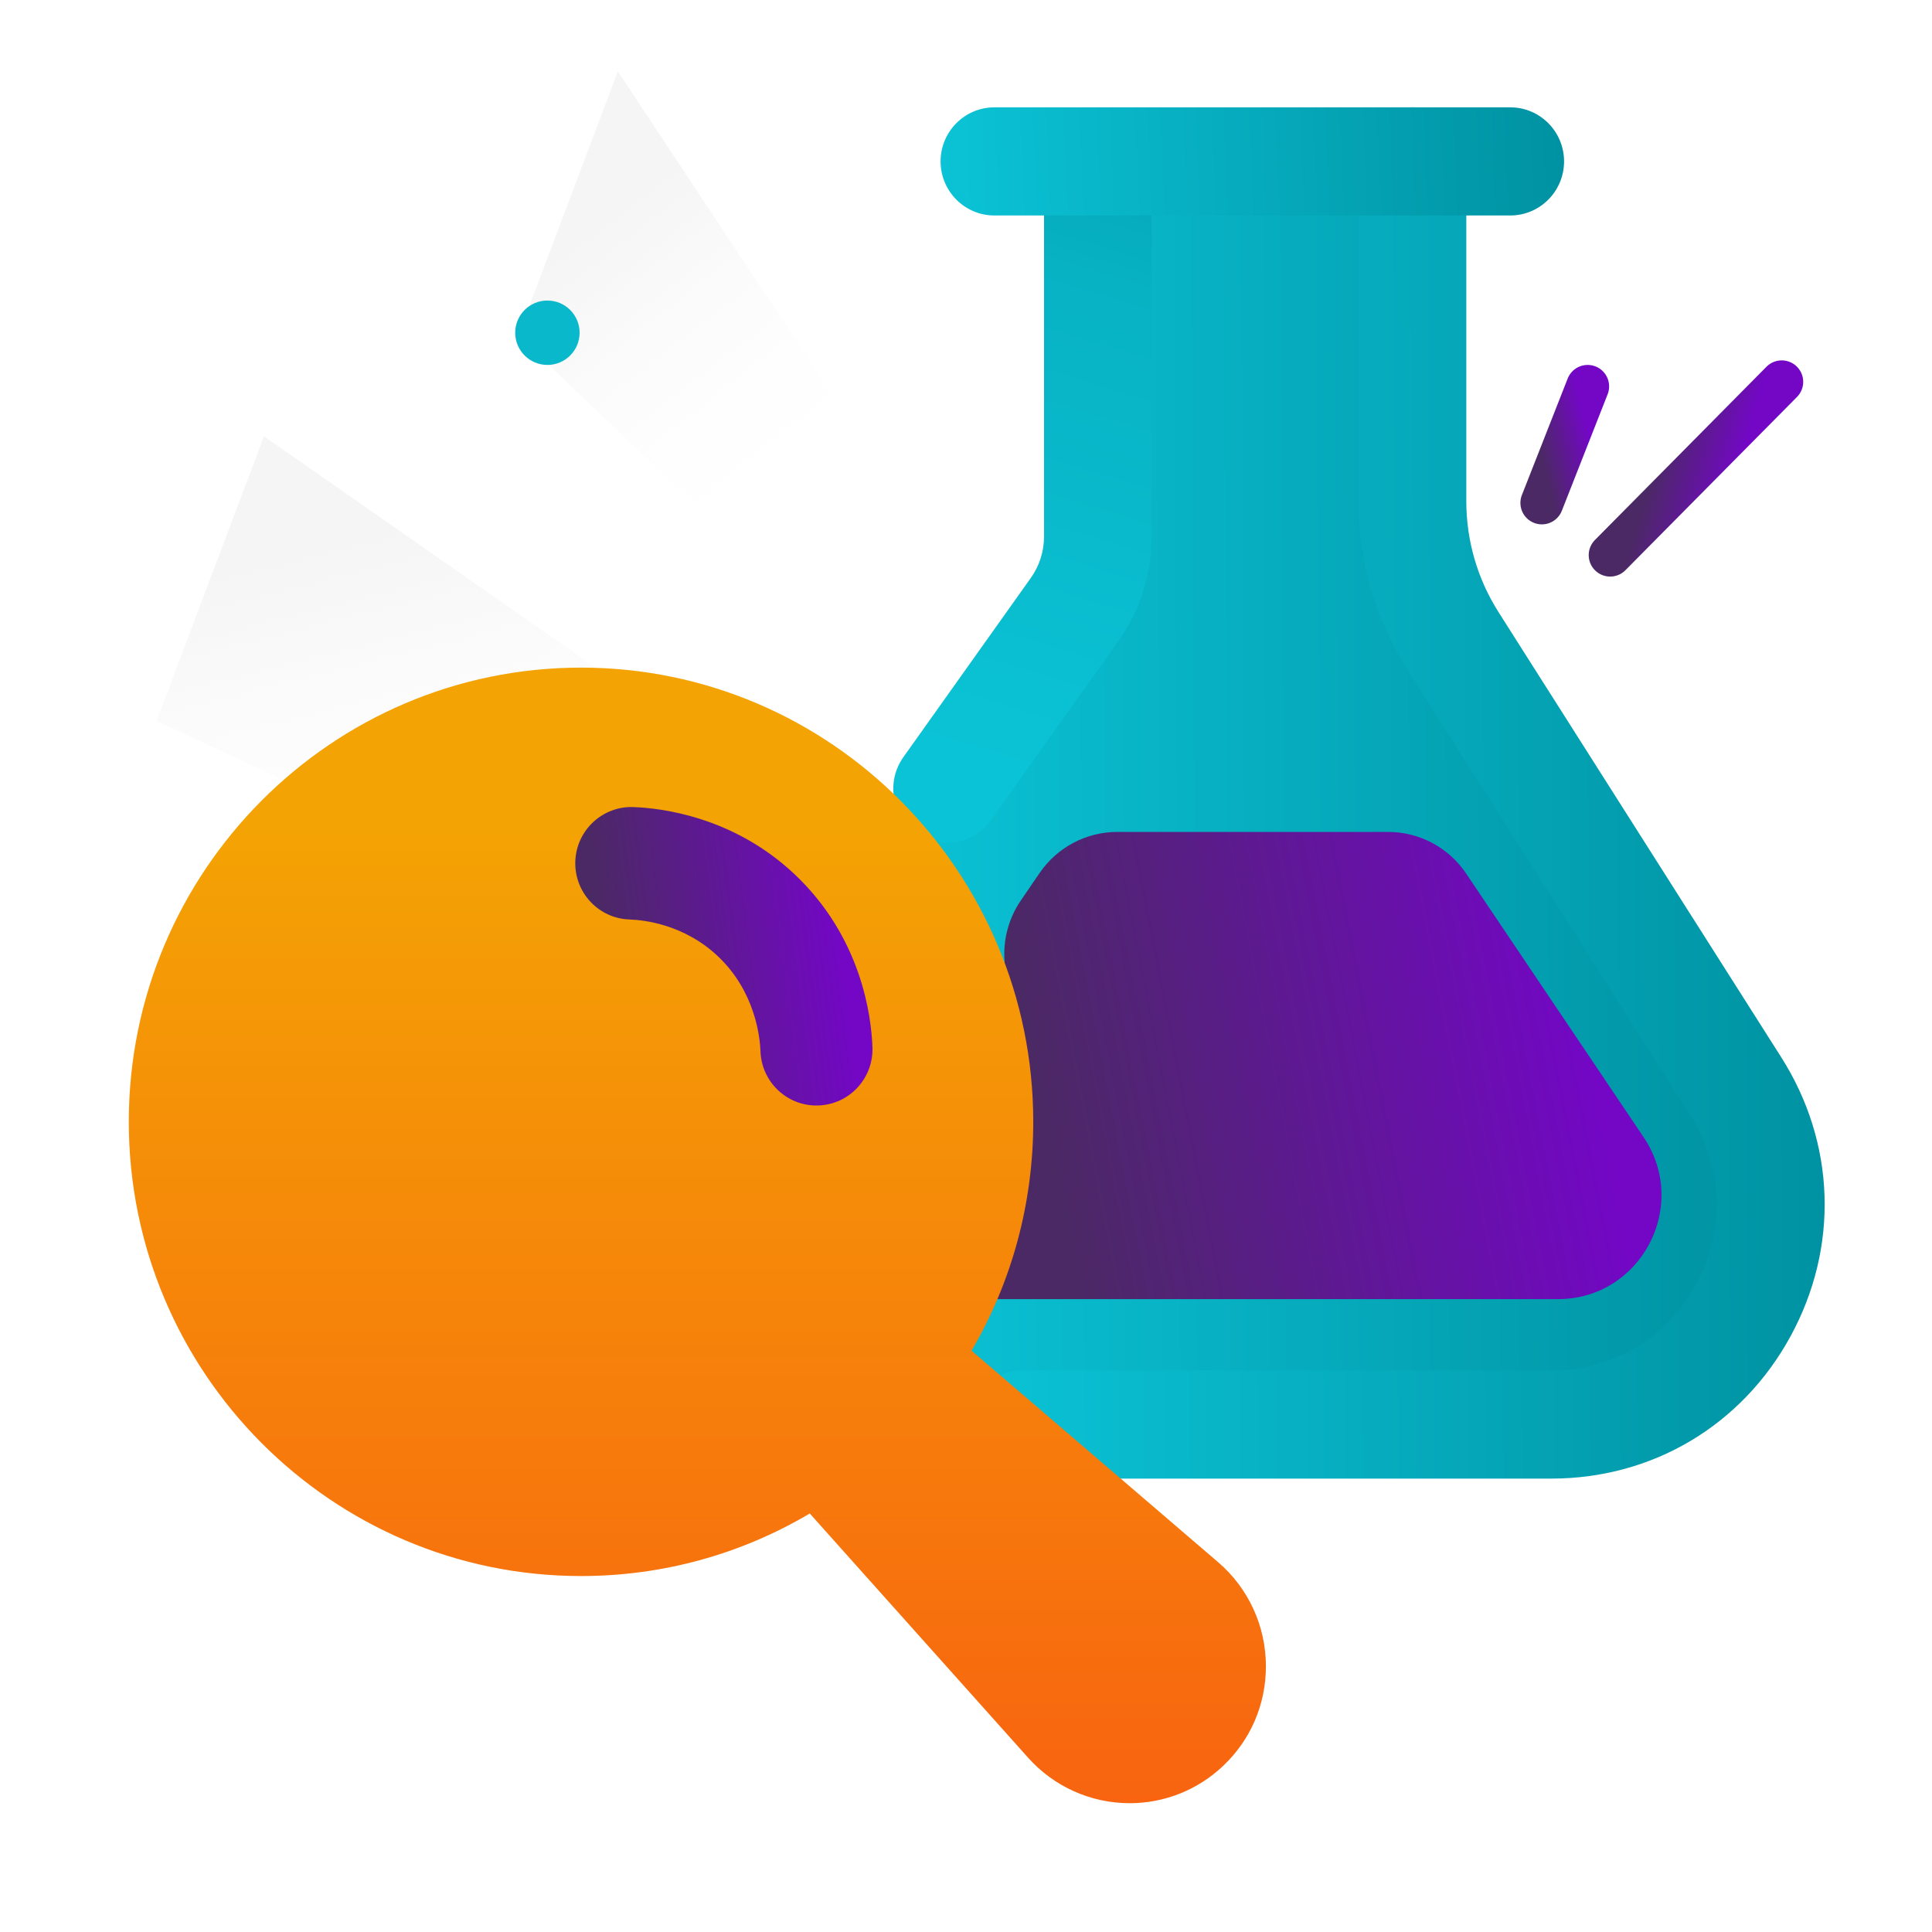
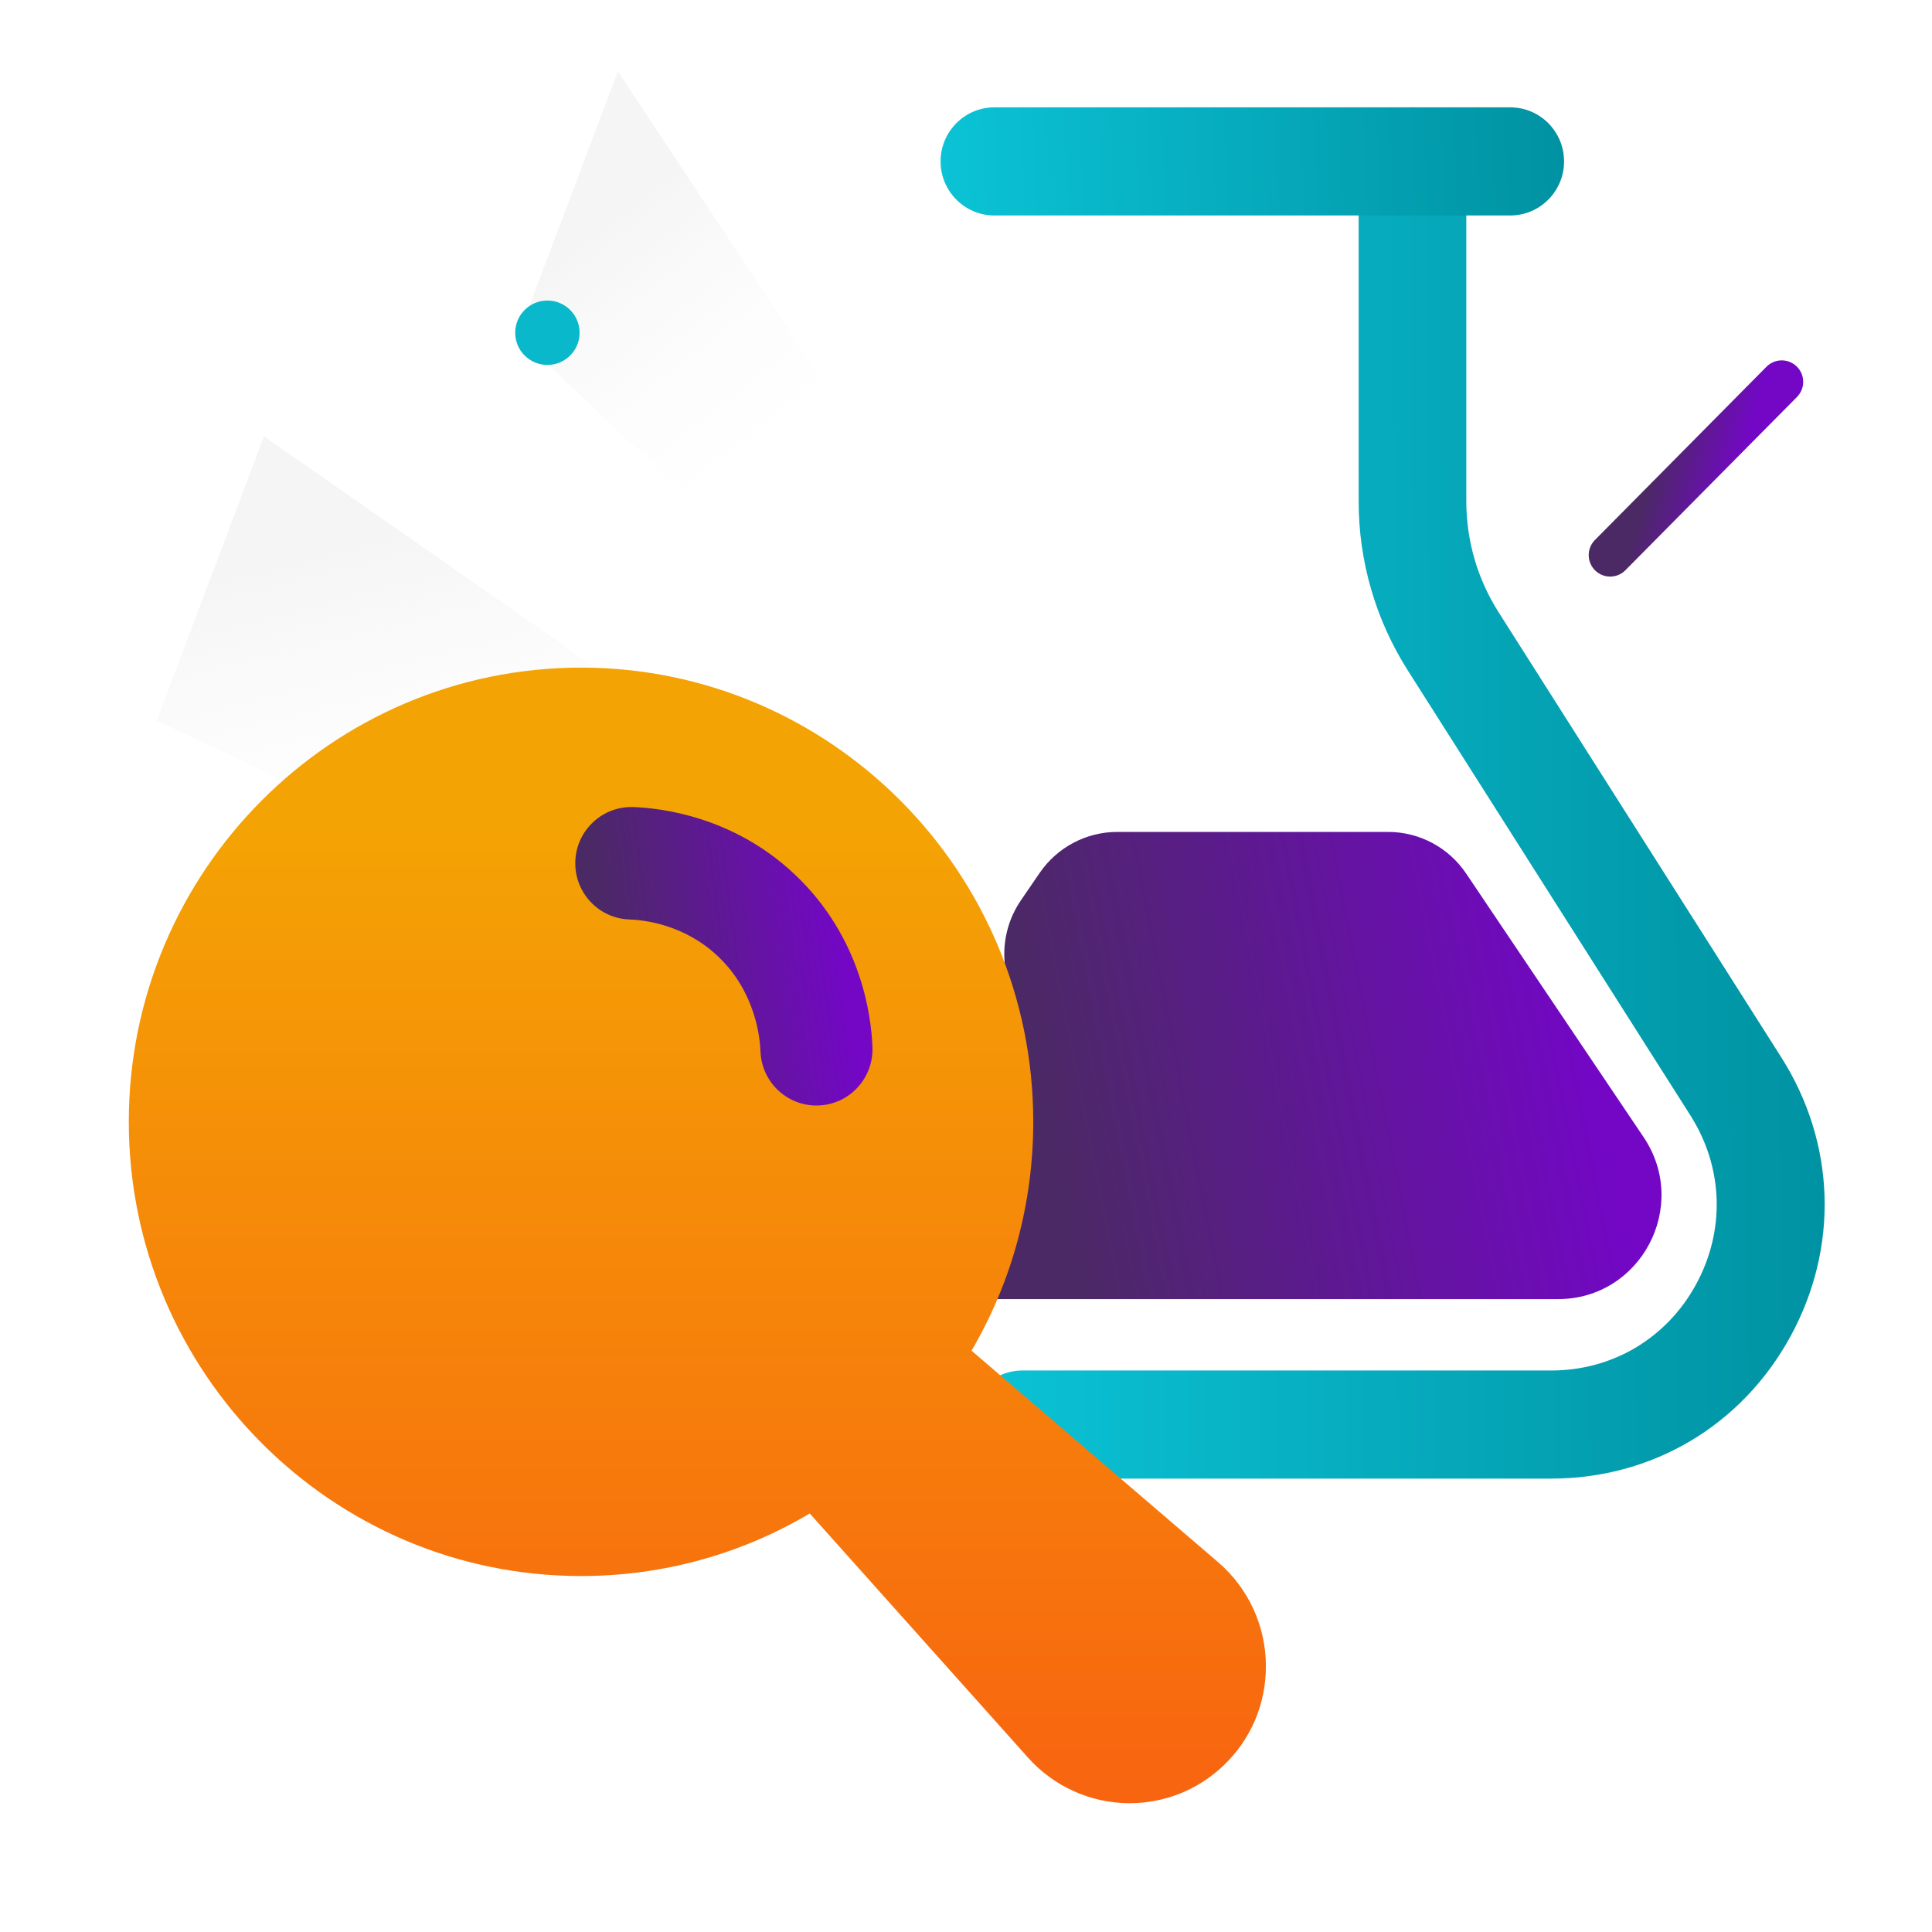
<svg xmlns="http://www.w3.org/2000/svg" width="90" height="90" viewBox="0 0 90 90" fill="none">
  <path d="M28.782 3.326L47.837 32.114L46.145 36.604L24.136 15.646L28.782 3.326Z" fill="url(#paint0_linear_21901_2915)" />
  <path d="M12.297 20.323L51.939 47.979L49.838 53.553L7.3 33.576L12.297 20.323Z" fill="url(#paint1_linear_21901_2915)" />
-   <path d="M65.211 24.401V8.104H51.631V23.625L48.527 30.998L41.93 39.147L41.154 50.788V66.309H54.347H76.852L81.896 59.713V51.952L73.747 38.371L65.211 24.401Z" fill="url(#paint2_linear_21901_2915)" />
-   <path d="M44.119 39.258C43.615 39.258 43.105 39.105 42.664 38.789C41.536 37.981 41.276 36.407 42.08 35.274L48.019 26.924C48.422 26.357 48.635 25.688 48.635 24.991V7.922C48.635 6.532 49.758 5.403 51.143 5.403C52.527 5.403 53.651 6.532 53.651 7.922V24.993C53.651 26.746 53.115 28.427 52.1 29.854L46.161 38.205C45.672 38.894 44.901 39.26 44.119 39.26V39.258Z" fill="url(#paint3_linear_21901_2915)" />
  <path d="M72.265 68.881H47.629C46.245 68.881 45.121 67.753 45.121 66.362C45.121 64.972 46.245 63.843 47.629 63.843H72.265C75.116 63.843 77.638 62.344 79.008 59.833C80.378 57.322 80.282 54.38 78.749 51.966L65.578 31.226C64.081 28.87 63.291 26.145 63.291 23.352V7.519C63.291 6.128 64.414 5 65.798 5C67.183 5 68.306 6.128 68.306 7.519V23.35C68.306 25.184 68.826 26.97 69.807 28.515L82.979 49.255C85.513 53.245 85.673 58.104 83.408 62.253C81.143 66.403 76.978 68.879 72.267 68.879L72.265 68.881Z" fill="url(#paint4_linear_21901_2915)" />
  <path d="M70.352 10.038H46.324C44.94 10.038 43.816 8.909 43.816 7.519C43.816 6.128 44.94 5 46.324 5H70.352C71.737 5 72.86 6.128 72.86 7.519C72.86 8.909 71.737 10.038 70.352 10.038Z" fill="url(#paint5_linear_21901_2915)" />
  <path d="M48.135 60.518H72.576C76.437 60.518 78.728 56.185 76.565 52.973L68.299 40.693C67.482 39.479 66.122 38.754 64.663 38.754H52.048C50.601 38.754 49.249 39.469 48.43 40.666L47.553 41.948C46.98 42.788 46.713 43.802 46.799 44.816L45.027 60.518H48.135Z" fill="url(#paint6_linear_21901_2915)" />
  <path fill-rule="evenodd" clip-rule="evenodd" d="M47.894 81.882C49.096 83.228 50.819 84 52.621 84H52.623C54.248 84 55.797 83.382 56.981 82.259C58.265 81.042 58.971 79.394 58.971 77.622C58.971 75.754 58.159 73.985 56.744 72.772L45.258 62.921C47.144 59.695 48.133 56.039 48.133 52.259C48.133 40.591 38.683 31.1 27.067 31.1C15.45 31.1 6 40.591 6 52.259C6 63.927 15.45 73.418 27.067 73.418C30.844 73.418 34.498 72.415 37.722 70.504L47.894 81.882Z" fill="url(#paint7_linear_21901_2915)" />
  <path d="M38.03 51.499C36.632 51.499 35.476 50.387 35.426 48.972C35.404 48.351 35.195 46.197 33.439 44.543C31.883 43.074 30.037 42.858 29.316 42.832C27.876 42.781 26.75 41.568 26.8 40.123C26.851 38.676 28.064 37.548 29.497 37.596C30.807 37.643 34.162 38.038 37.011 40.722C40.135 43.666 40.59 47.342 40.642 48.786C40.692 50.231 39.569 51.447 38.128 51.497C38.096 51.497 38.066 51.497 38.034 51.497L38.03 51.499Z" fill="url(#paint8_linear_21901_2915)" />
-   <path d="M71.826 23.427L73.959 18" stroke="url(#paint9_linear_21901_2915)" stroke-width="2" stroke-linecap="round" />
  <path d="M75.008 25.859L83 17.788" stroke="url(#paint10_linear_21901_2915)" stroke-width="2" stroke-linecap="round" />
  <circle cx="25.5" cy="15.5" r="1.5" fill="#09B8CA" />
  <defs>
    <linearGradient id="paint0_linear_21901_2915" x1="29.488" y1="9.385" x2="39.316" y2="22.05" gradientUnits="userSpaceOnUse">
      <stop stop-color="#F5F5F5" />
      <stop offset="1" stop-color="white" stop-opacity="0" />
    </linearGradient>
    <linearGradient id="paint1_linear_21901_2915" x1="15.316" y1="25.594" x2="19.702" y2="43.015" gradientUnits="userSpaceOnUse">
      <stop stop-color="#F5F5F5" />
      <stop offset="1" stop-color="white" stop-opacity="0" />
    </linearGradient>
    <linearGradient id="paint2_linear_21901_2915" x1="41.154" y1="48.12" x2="81.901" y2="47.901" gradientUnits="userSpaceOnUse">
      <stop stop-color="#0BC3D6" />
      <stop offset="1" stop-color="#0092A2" />
    </linearGradient>
    <linearGradient id="paint3_linear_21901_2915" x1="44" y1="35" x2="56.224" y2="-4.817" gradientUnits="userSpaceOnUse">
      <stop stop-color="#0BC3D6" />
      <stop offset="0.556" stop-color="#07B2C3" />
      <stop offset="1" stop-color="#0092A2" />
    </linearGradient>
    <linearGradient id="paint4_linear_21901_2915" x1="45.121" y1="48.918" x2="85.005" y2="48.727" gradientUnits="userSpaceOnUse">
      <stop stop-color="#0BC3D6" />
      <stop offset="1" stop-color="#0092A2" />
    </linearGradient>
    <linearGradient id="paint5_linear_21901_2915" x1="43.816" y1="8.464" x2="72.808" y2="7.178" gradientUnits="userSpaceOnUse">
      <stop stop-color="#0BC3D6" />
      <stop offset="1" stop-color="#0092A2" />
    </linearGradient>
    <linearGradient id="paint6_linear_21901_2915" x1="49.267" y1="54.816" x2="74.367" y2="49.94" gradientUnits="userSpaceOnUse">
      <stop stop-color="#4B2965" />
      <stop offset="1" stop-color="#7307C5" />
    </linearGradient>
    <linearGradient id="paint7_linear_21901_2915" x1="32.486" y1="38.539" x2="32.486" y2="84" gradientUnits="userSpaceOnUse">
      <stop stop-color="#F4A304" />
      <stop offset="1" stop-color="#F86410" />
    </linearGradient>
    <linearGradient id="paint8_linear_21901_2915" x1="28.612" y1="47.856" x2="39.566" y2="46.431" gradientUnits="userSpaceOnUse">
      <stop stop-color="#4B2965" />
      <stop offset="1" stop-color="#7307C5" />
    </linearGradient>
    <linearGradient id="paint9_linear_21901_2915" x1="71.997" y1="22.07" x2="74.332" y2="21.488" gradientUnits="userSpaceOnUse">
      <stop stop-color="#4B2965" />
      <stop offset="1" stop-color="#7307C5" />
    </linearGradient>
    <linearGradient id="paint10_linear_21901_2915" x1="76.519" y1="23.51" x2="80.205" y2="24.591" gradientUnits="userSpaceOnUse">
      <stop stop-color="#4B2965" />
      <stop offset="1" stop-color="#7307C5" />
    </linearGradient>
  </defs>
</svg>